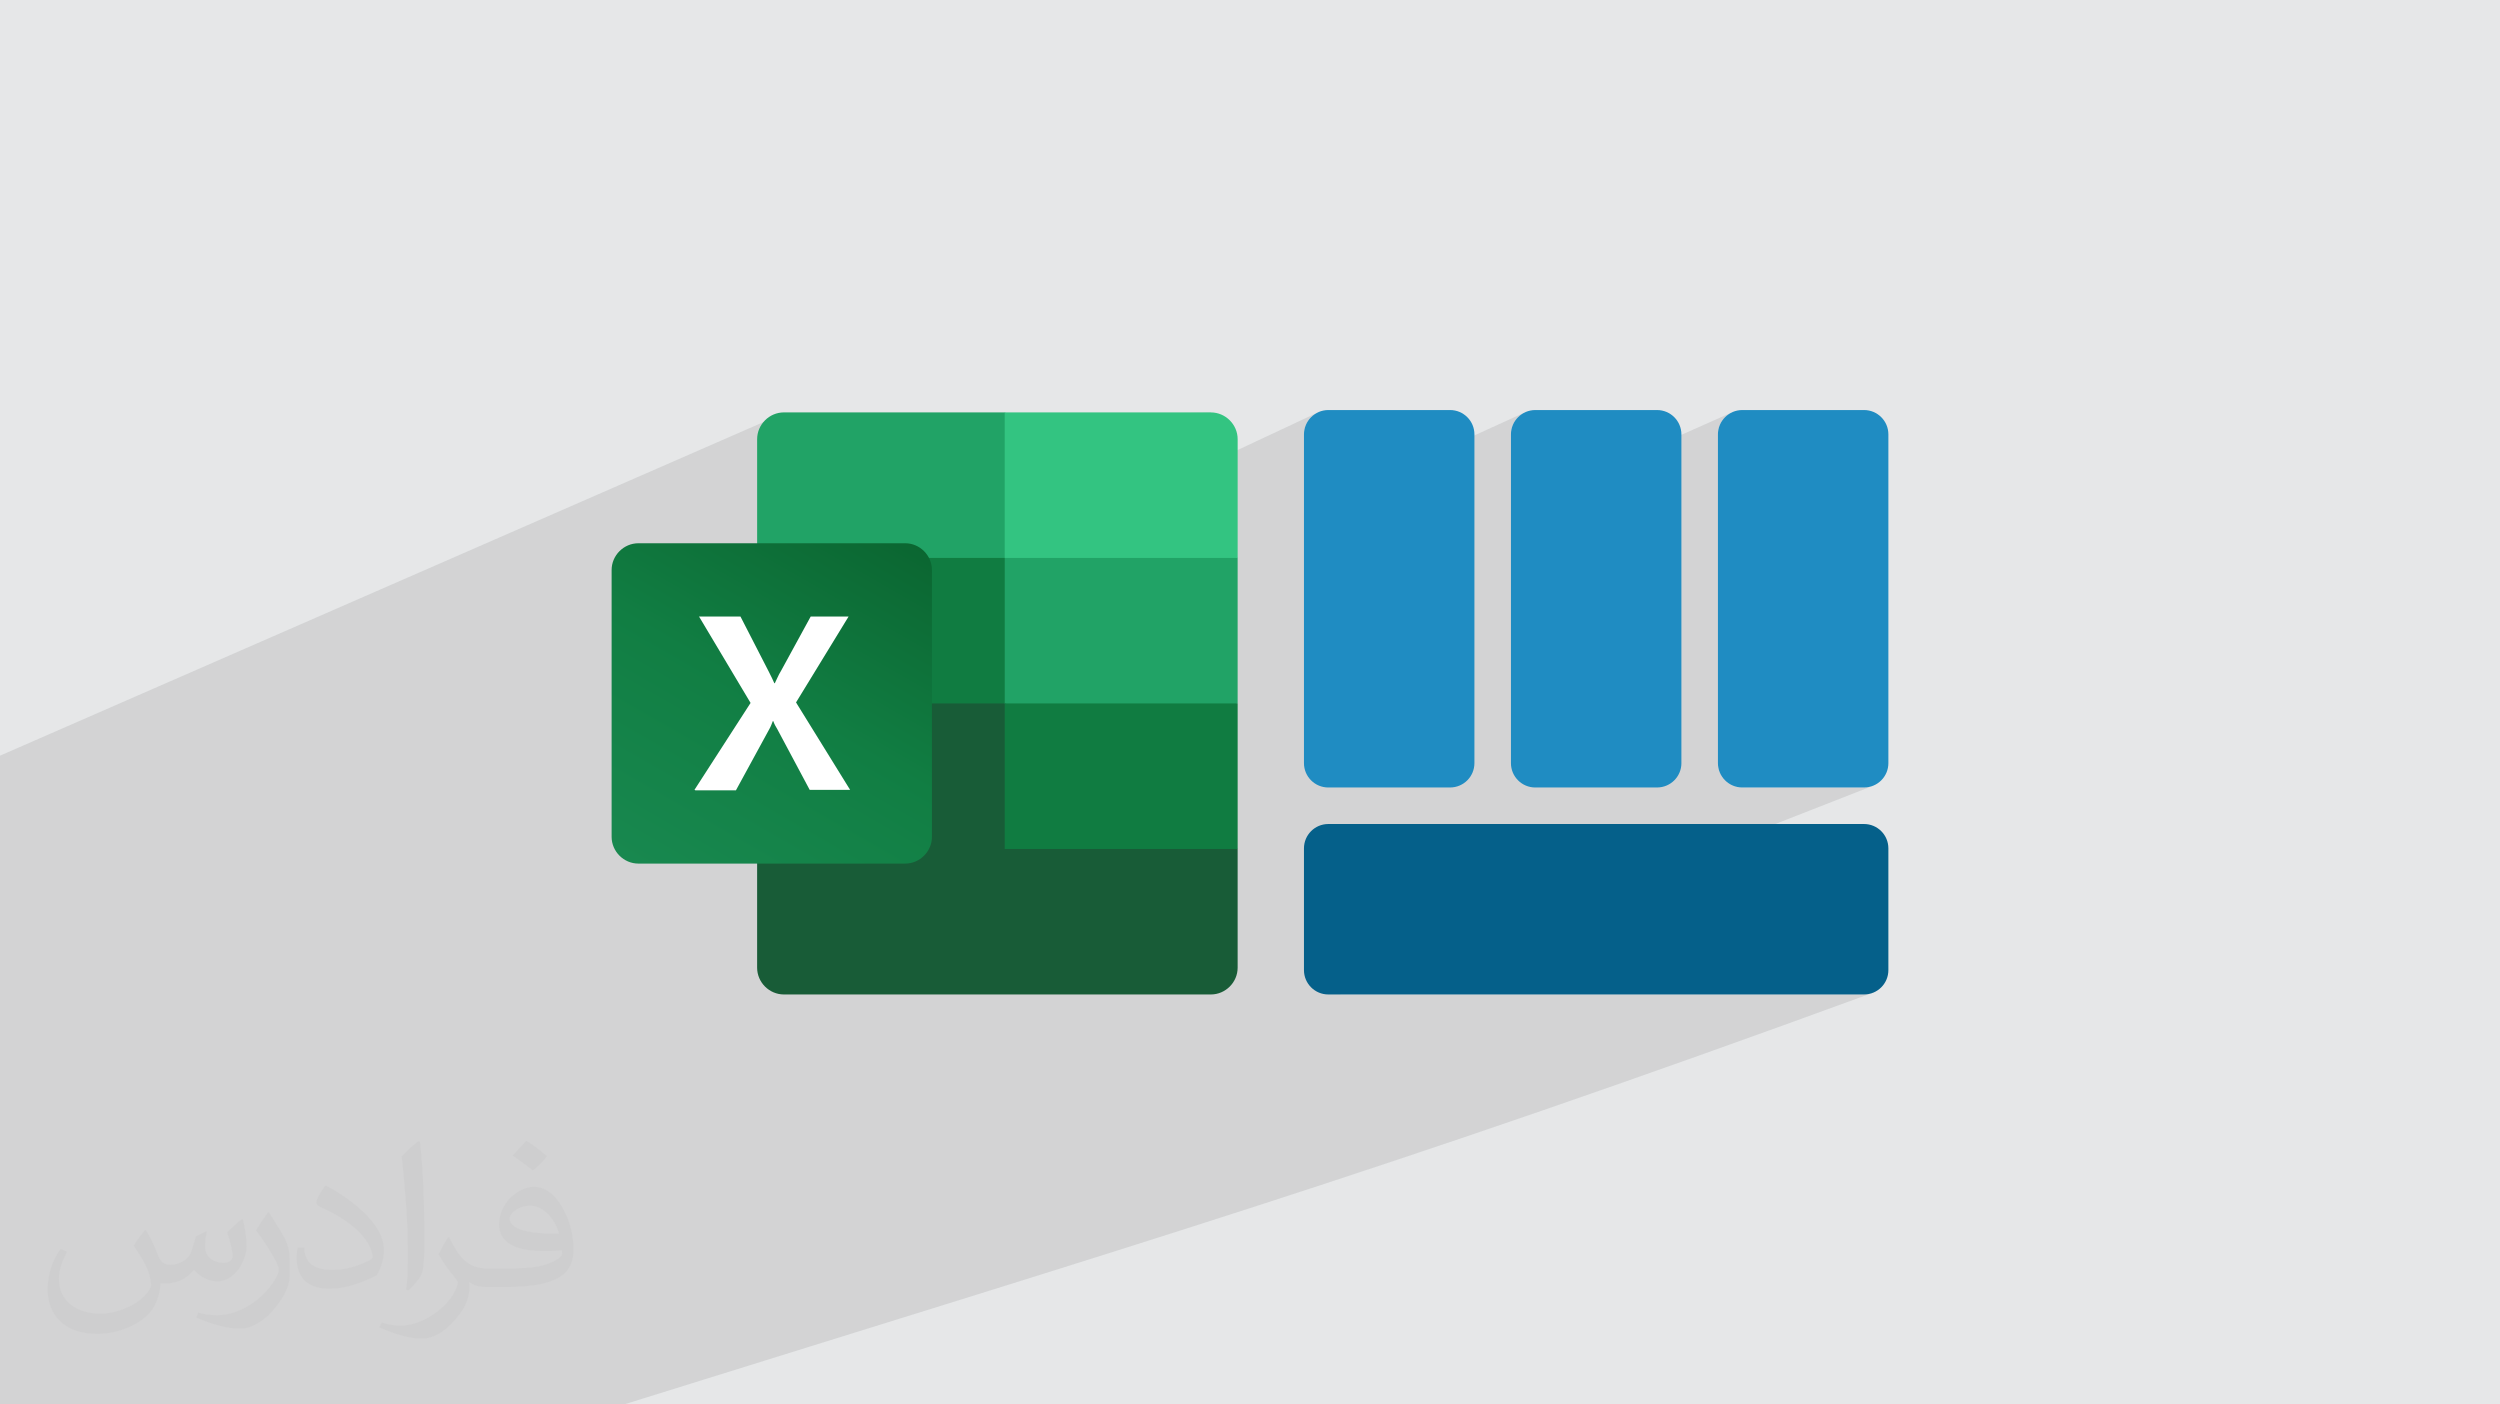
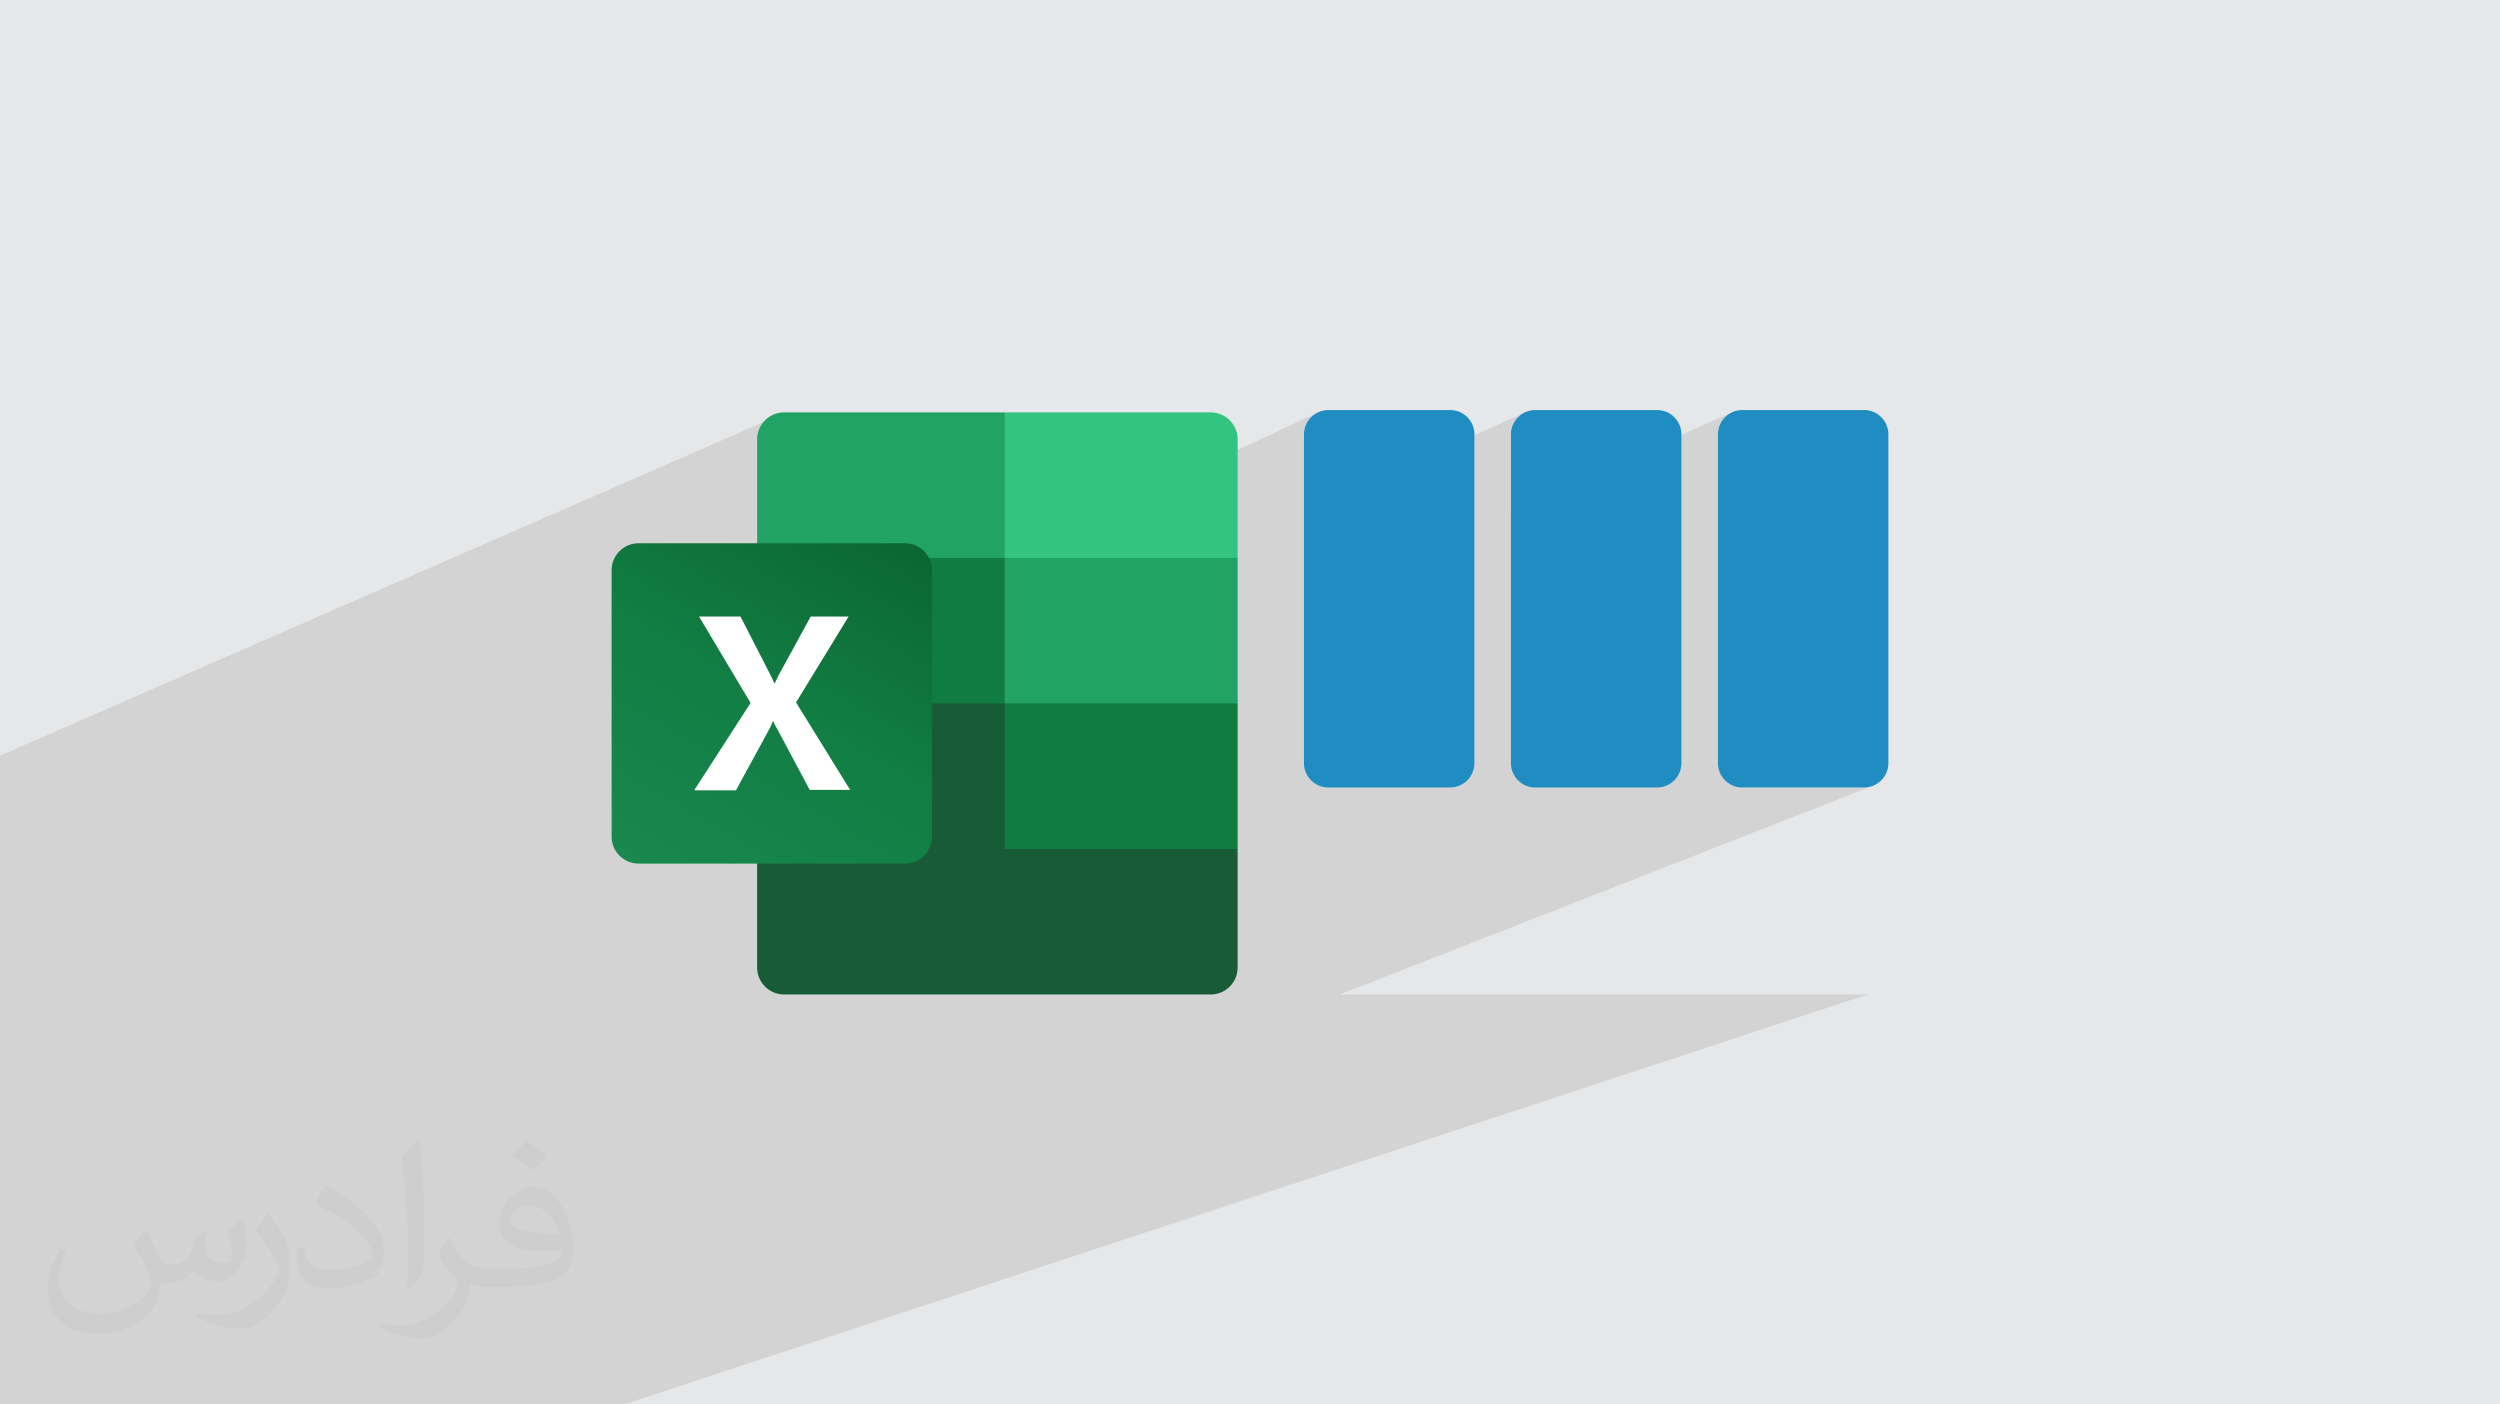
<svg xmlns="http://www.w3.org/2000/svg" xml:space="preserve" width="94.192mm" height="52.917mm" version="1.0" style="shape-rendering:geometricPrecision; text-rendering:geometricPrecision; image-rendering:optimizeQuality; fill-rule:evenodd; clip-rule:evenodd" viewBox="0 0 9404.92 5283.66">
  <defs>
    <style type="text/css">
   
    .fil5 {fill:#107C41}
    .fil3 {fill:#185C37}
    .fil4 {fill:#21A366}
    .fil8 {fill:#33C481}
    .fil7 {fill:white}
    .fil10 {fill:#05608A;fill-rule:nonzero}
    .fil9 {fill:#1F8CC2;fill-rule:nonzero}
    .fil2 {fill:#373435;fill-opacity:0.031}
    .fil1 {fill:#2B2A29;fill-opacity:0.102}
    .fil0 {fill:#E6E7E8}
    .fil6 {fill:url(#id0)}
   
  </style>
    <linearGradient id="id0" gradientUnits="userSpaceOnUse" x1="2498.77" y1="3314.71" x2="3281.47" y2="1951.16">
      <stop offset="0" style="stop-opacity:1; stop-color:#18884F" />
      <stop offset="0.502" style="stop-opacity:1; stop-color:#117E43" />
      <stop offset="1" style="stop-opacity:1; stop-color:#0B6631" />
    </linearGradient>
  </defs>
  <g id="Layer_x0020_1">
    <polygon class="fil0" points="-0,0 9404.92,0 9404.92,5283.66 -0,5283.66 " />
-     <path class="fil1" d="M2346.73 5283.66l-65.76 0 -229.63 0 -28.87 0c-1024.26,0 102.6,0 -921.65,0l-13.94 0 -23.79 0 -278.73 0 -67.64 0 -19.02 0 -16.33 0 -130.34 0 -79.21 0 -13.46 0 -0.87 0 -67.29 0 -42.09 0 -0.02 0 -260.79 0 -87.31 0 0 -64.81 0 -3.78 0 -0.42 0 -1.9 0 -48.89 0 -33.48 0 -73.88 0 -70.83 0 -37.04 0 -90.96 0 -42.02 0 -84.68 0 -7.75 0 -50.98 0 -3.04 0 -269.75 0 -56.43 0 -0.04 0 -0.02 0 -14.61 0 -32.93 0 -0.02 0 -0.01 0 -0.02 0 -66.11 0 -13.27 0 -1.89 0 -18.95 0 -26.74 0 -4.52 0 -0.06 0 -89 0 -18.11 0 -0.03 0 -3.48 0 -26.71 0 -57.11 0 -40.16 0 -0.79 0 -5.89 0 -41.81 0 -6.48 0 -3.88 0 -48.37 0 -47.96 0 -11.55 0 -46.61 0 -0.07 0 -0.01 0 -0.01 0 -65.26 0 -67.11 0 -103.15 0 -0.03 0 -82.6 0 -0.01 0 -0.01 0 -0.01 0 -0.02 0 -117.95 0 -56.64 0 -141.85 0 -55.08 0 -183.25 2871.74 -1254.82 1683.51 -36.58 0.01 0 -0.01 0 -775.51 368.47 775.51 -368.47 0 0.02 0 0.09 0.05 -0.03 -0.05 0.03 -0.01 0.56 0.06 -0.59 -0.06 0.59 -2.92 189.36 409.11 -191.67 -15.57 8.45 -13.56 11.19 -11.19 13.56 -8.45 15.57 -5.34 17.19 -1.86 18.46 0 161.67 549.65 -253.32 0 0.03 -549.65 253.32 0 134.63 834.6 -380.74 -15.56 8.45 -13.56 11.19 -11.19 13.56 -8.45 15.57 -5.34 17.19 -1.86 18.46 0 286.59 834.63 -371.01 -15.56 8.45 -13.56 11.19 -11.19 13.56 -8.45 15.57 -5.34 17.19 -1.86 18.46 0 148.9 549.64 -240.56 0 0.03 -549.64 240.56 0 1087.75 1.86 18.46 5.34 17.19 8.45 15.57 11.19 13.56 13.56 11.19 15.56 8.45 17.19 5.34 18.46 1.86 458.03 -0.04 18.46 -1.86 17.19 -5.34 -2007.3 785.87 1971.65 0 18.46 -1.86 17.19 -5.34c-1865.21,682.18 -2753.18,941.5 -4701.35,1549.72z" />
+     <path class="fil1" d="M2346.73 5283.66l-65.76 0 -229.63 0 -28.87 0c-1024.26,0 102.6,0 -921.65,0l-13.94 0 -23.79 0 -278.73 0 -67.64 0 -19.02 0 -16.33 0 -130.34 0 -79.21 0 -13.46 0 -0.87 0 -67.29 0 -42.09 0 -0.02 0 -260.79 0 -87.31 0 0 -64.81 0 -3.78 0 -0.42 0 -1.9 0 -48.89 0 -33.48 0 -73.88 0 -70.83 0 -37.04 0 -90.96 0 -42.02 0 -84.68 0 -7.75 0 -50.98 0 -3.04 0 -269.75 0 -56.43 0 -0.04 0 -0.02 0 -14.61 0 -32.93 0 -0.02 0 -0.01 0 -0.02 0 -66.11 0 -13.27 0 -1.89 0 -18.95 0 -26.74 0 -4.52 0 -0.06 0 -89 0 -18.11 0 -0.03 0 -3.48 0 -26.71 0 -57.11 0 -40.16 0 -0.79 0 -5.89 0 -41.81 0 -6.48 0 -3.88 0 -48.37 0 -47.96 0 -11.55 0 -46.61 0 -0.07 0 -0.01 0 -0.01 0 -65.26 0 -67.11 0 -103.15 0 -0.03 0 -82.6 0 -0.01 0 -0.01 0 -0.01 0 -0.02 0 -117.95 0 -56.64 0 -141.85 0 -55.08 0 -183.25 2871.74 -1254.82 1683.51 -36.58 0.01 0 -0.01 0 -775.51 368.47 775.51 -368.47 0 0.02 0 0.09 0.05 -0.03 -0.05 0.03 -0.01 0.56 0.06 -0.59 -0.06 0.59 -2.92 189.36 409.11 -191.67 -15.57 8.45 -13.56 11.19 -11.19 13.56 -8.45 15.57 -5.34 17.19 -1.86 18.46 0 161.67 549.65 -253.32 0 0.03 -549.65 253.32 0 134.63 834.6 -380.74 -15.56 8.45 -13.56 11.19 -11.19 13.56 -8.45 15.57 -5.34 17.19 -1.86 18.46 0 286.59 834.63 -371.01 -15.56 8.45 -13.56 11.19 -11.19 13.56 -8.45 15.57 -5.34 17.19 -1.86 18.46 0 148.9 549.64 -240.56 0 0.03 -549.64 240.56 0 1087.75 1.86 18.46 5.34 17.19 8.45 15.57 11.19 13.56 13.56 11.19 15.56 8.45 17.19 5.34 18.46 1.86 458.03 -0.04 18.46 -1.86 17.19 -5.34 -2007.3 785.87 1971.65 0 18.46 -1.86 17.19 -5.34z" />
    <path class="fil2" d="M548.54 4627.69c17.95,27.21 29.6,53.36 40.96,82.43 8.45,16.91 12.93,48.09 52.57,48.09 11.61,0 28.28,-3.42 43.06,-11.61 16.63,-8.73 29.32,-21.94 35.94,-42l15.85 -53.36 38.57 -19.02 2.64 2.64c-5.27,20.09 -6.59,39.36 -6.59,54.43 0,44.63 38.57,61.56 69.22,61.56 17.95,0 34.09,-8.73 34.09,-25.11 0,-21.13 -8.98,-57.06 -20.62,-89.29 17.95,-17.95 35.94,-35.94 56.53,-50.47l3.17 1.6c8.98,38.04 14,75.56 14,100.66 0,24.57 -10.83,51.79 -19.81,69.49 -18.49,34.87 -51.25,62.62 -90.87,62.62 -30.1,0 -63.65,-15.07 -86.66,-43.06l-1.32 0c-21.66,26.96 -55.22,51.25 -108.86,51.25l-16.63 0c-2.64,35.41 -10.29,60.49 -21.94,82.95 -31.95,62.34 -126.81,106.47 -216.1,106.47 -124.17,0 -186.51,-71.59 -186.51,-166.96 0,-58.91 19.27,-113.6 48.88,-152.42l24.29 10.04c-18.49,35.41 -30.91,68.68 -30.91,101.45 0,89.29 72.66,131.83 156.4,131.83 77.68,0 173.83,-49.41 191.28,-106.72 -6.59,-62.62 -30.1,-91.93 -66.04,-148.99 10.83,-19.02 24.83,-38.04 42.28,-58.38l3.17 0 0 0 0 0 -0.02 -0.09zm1432.13 -336.04c26.15,16.39 51.79,35.66 76.87,57.85 -14,19.81 -31.45,37.79 -53.11,53.64 -25.11,-20.34 -50.19,-37.79 -75.84,-56.27 17.42,-19.55 34.62,-38.29 52.04,-55.22l0 0 0 0 0 0 0 0 0 0 0.03 0zm13.47 244.11c-42.28,0 -76.87,27.75 -76.87,48.34 0,44.13 84.53,57.85 185.72,57.31 -12.68,-51.79 -57.06,-105.68 -108.86,-105.68l0.01 0.03zm-94.86 236.19c54.96,0 103.04,-1.6 139.74,-10.83 40.96,-10.29 75.56,-30.91 75.56,-45.17 0,-3.7 0,-8.19 -1.32,-11.89 -22.98,2.11 -49.41,2.11 -72.38,2.11 -74.49,0 -131.55,-16.91 -154.02,-58.66 -5.55,-11.61 -9.51,-24.57 -9.51,-39.36 0,-40.43 17.42,-79.79 48.09,-107 25.61,-22.45 53.89,-36.44 82.67,-36.44 52.04,0 93.51,41.75 122.57,107.54 15.85,35.94 26.68,77.4 26.68,129.72 0,34.87 -9.51,64.19 -31.17,85.85 -40.43,39.11 -114.92,53.89 -229.04,53.89l-51.79 0 0 0 -13.47 0c-28.28,0 -48.62,-5.02 -64.72,-17.42l-2.64 0c0.79,6.59 1.32,12.93 1.32,19.02 0,25.61 -8.45,58.38 -25.61,84.53 -50.72,75.3 -105.68,108.04 -153.24,108.04 -48.09,0 -107,-18.49 -160.11,-42.54l9.51 -18.49c17.17,7.13 40.96,11.89 73.7,11.89 85.85,0 198.66,-82.43 212.66,-163 -3.17,-6.59 -8.98,-15.32 -17.17,-24.57 -25.11,-29.85 -40.96,-54.68 -55.75,-80.83 12.68,-25.11 24.29,-45.17 35.13,-63.4l4.49 -0.53c36.72,74.77 69.99,117.55 144.23,117.55l11.61 0 0 0 53.89 0 0 0 0 0 0 0 0 0 0 0 0.09 0.01zm-371.98 79c6.34,-34.34 6.87,-72.91 6.87,-108.86l0 -53.36c0,-99.6 -12.68,-244.36 -22.98,-338.68 17.95,-19.27 43.06,-42 62.87,-57.31l5.81 1.6c13.47,118.62 16.63,256 16.63,383.06 0,33.3 -1.32,65.79 -4.49,89.55 -1.85,30.1 -19.27,52.83 -56.53,87.7l-8.19 -3.7zm-382.8 -157.19c1.85,46.77 24.83,83.49 105.15,83.49 49.93,0 92.19,-12.93 138.96,-35.13 8.45,-3.7 12.93,-8.73 12.93,-12.93 0,-29.32 -22.45,-68.15 -60.23,-103.55 -36.72,-33.3 -85.34,-62.62 -130.76,-82.18 -15.6,-6.59 -20.62,-13.47 -20.62,-20.09 0,-13.47 17.95,-41.75 32.77,-62.09l5.02 -0.53c52.04,27.21 110.17,67.64 153.24,112.53 39.11,41.47 63.4,83.49 63.4,129.19 0,33.81 -10.29,65.51 -26.96,95.11 -57.06,28.79 -117.83,50.72 -178.06,50.72 -73.17,0 -123.1,-34.34 -123.1,-114.92 0,-8.73 0,-22.19 3.17,-39.64l25.11 0 0 0 0 0 0 0 0 0 0 0 -0.02 0zm-132.37 -132.9l45.45 73.45c16.63,27.21 32.23,56.81 32.23,103.55l0 59.7c0,48.34 -30.91,100.13 -80.83,151.38 -39.11,34.62 -73.7,49.41 -105.68,49.41 -47.55,0 -101.98,-14.79 -164.85,-41.75l7.13 -18.49c19.81,5.27 42.79,9.77 71.06,9.77 90.36,-0.53 182.8,-66.57 225.08,-147.15 5.02,-9.26 6.87,-17.95 6.87,-24.04 0,-9.26 -5.02,-19.55 -8.98,-28.79 -22.98,-43.31 -48.62,-82.95 -76.87,-119.68 14.79,-23.25 29.6,-45.7 45.7,-67.9l3.7 0.53 0 0 0 0 0 0 0 0 0 0 -0.02 0.01z" />
    <g id="_1662230993088">
      <g>
        <path class="fil3" d="M3779.69 2591.16l-931.41 -163.5 0 1212.76c0,55.09 45.65,100.72 100.79,100.72l0 0 1606.16 0c55.11,0 100.72,-45.63 100.72,-100.72l0 0 0 -446.7 -876.28 -602.56 0.05 0 0 0 0 0 0 0 0 0 0.01 0 0 0.02 -0.01 -0.02 -0.02 0z" />
        <path class="fil4" d="M3779.69 1551.41l-830.65 0c-55.07,0 -100.72,45.64 -100.72,100.75 0,0 0,0 0,0l0 446.69 931.36 547.48 492.3 163.49 383.95 -163.49 0 -547.48 -876.29 -547.45 0 0 0 0.03 0.04 0 -0.04 0 0.04 0 0 -0.02 0.01 0z" />
        <polygon class="fil5" points="2848.32,2098.81 3779.72,2098.81 3779.72,2646.24 2848.32,2646.24 " />
        <path class="fil6" d="M2401.63 2043.7l1003.62 0c55.08,0 100.68,45.66 100.68,100.71l0 1003.65c0,55.08 -45.63,100.73 -100.68,100.73l-1003.62 0c-55.09,0 -100.75,-45.62 -100.75,-100.73l0 -1003.65c0,-55.08 45.65,-100.71 100.75,-100.71z" />
        <path class="fil7" d="M2612.62 2971.35l211.03 -326.96 -193.89 -325.04 155.87 0 106.42 207.21c9.55,19 17.15,34.22 20.93,43.72l1.9 0c7.57,-15.22 13.32,-30.39 22.8,-45.62l112.16 -205.31 142.55 0 -197.71 323.18 203.42 328.85 -152.05 0 -121.7 -228.12c-5.69,-9.47 -11.37,-18.99 -15.22,-30.38l-1.86 0c-3.81,9.54 -7.6,20.92 -13.31,30.38l-125.46 230.04 -152.03 0 -3.78 -1.9 0 0 -0.04 0.09 0 -0.09 -0.04 -0.02 0 -0.03z" />
        <path class="fil8" d="M4555.26 1551.41l-775.52 0 0 547.49 876.28 0 0 -446.71c0,-55.09 -45.61,-100.7 -100.73,-100.7l0 0 0 0 0 -0.06 -0.05 0 0 0 0 -0.02 0 0 0.01 0z" />
        <polygon class="fil5" points="3779.69,2646.28 4656,2646.28 4656,3193.7 3779.69,3193.7 " />
      </g>
      <path class="fil9" d="M6325.36 2870.88l0 -1236.69c0,-50.59 -41.03,-91.62 -91.61,-91.62l-458.03 0c-50.58,0 -91.61,41.03 -91.61,91.62l0 1236.69c0,50.59 41.03,91.62 91.61,91.62l458.06 -0.04c50.59,0 91.62,-41.03 91.62,-91.61l-0.04 0.03z" />
      <path class="fil9" d="M5455.12 1542.57l-458.03 0c-50.59,0 -91.62,41.03 -91.62,91.62l0 1236.69c0,50.59 41.03,91.62 91.62,91.62l458.03 -0.04c50.58,0 91.61,-41.03 91.61,-91.61l0 -1236.7c0,-50.58 -41.03,-91.61 -91.61,-91.61l0 0.03z" />
      <path class="fil9" d="M7012.42 1542.57l-458.03 0c-50.58,0 -91.61,41.03 -91.61,91.62l0 1236.69c0,50.59 41.03,91.62 91.61,91.62l458.03 -0.04c50.58,0 91.61,-41.03 91.61,-91.61l0 -1236.7c0,-50.58 -41.03,-91.61 -91.61,-91.61l0 0.03z" />
-       <path class="fil10" d="M6325.36 3099.89l-641.22 0 -137.41 0 -549.64 0c-50.59,0 -91.62,41.03 -91.62,91.61l0 458.03c0,50.58 41.03,91.61 91.62,91.61l2015.33 0c50.58,0 91.61,-41.03 91.61,-91.61l0 -458.03c0,-50.58 -41.03,-91.61 -91.61,-91.61l-549.64 0 -137.42 0z" />
    </g>
  </g>
</svg>